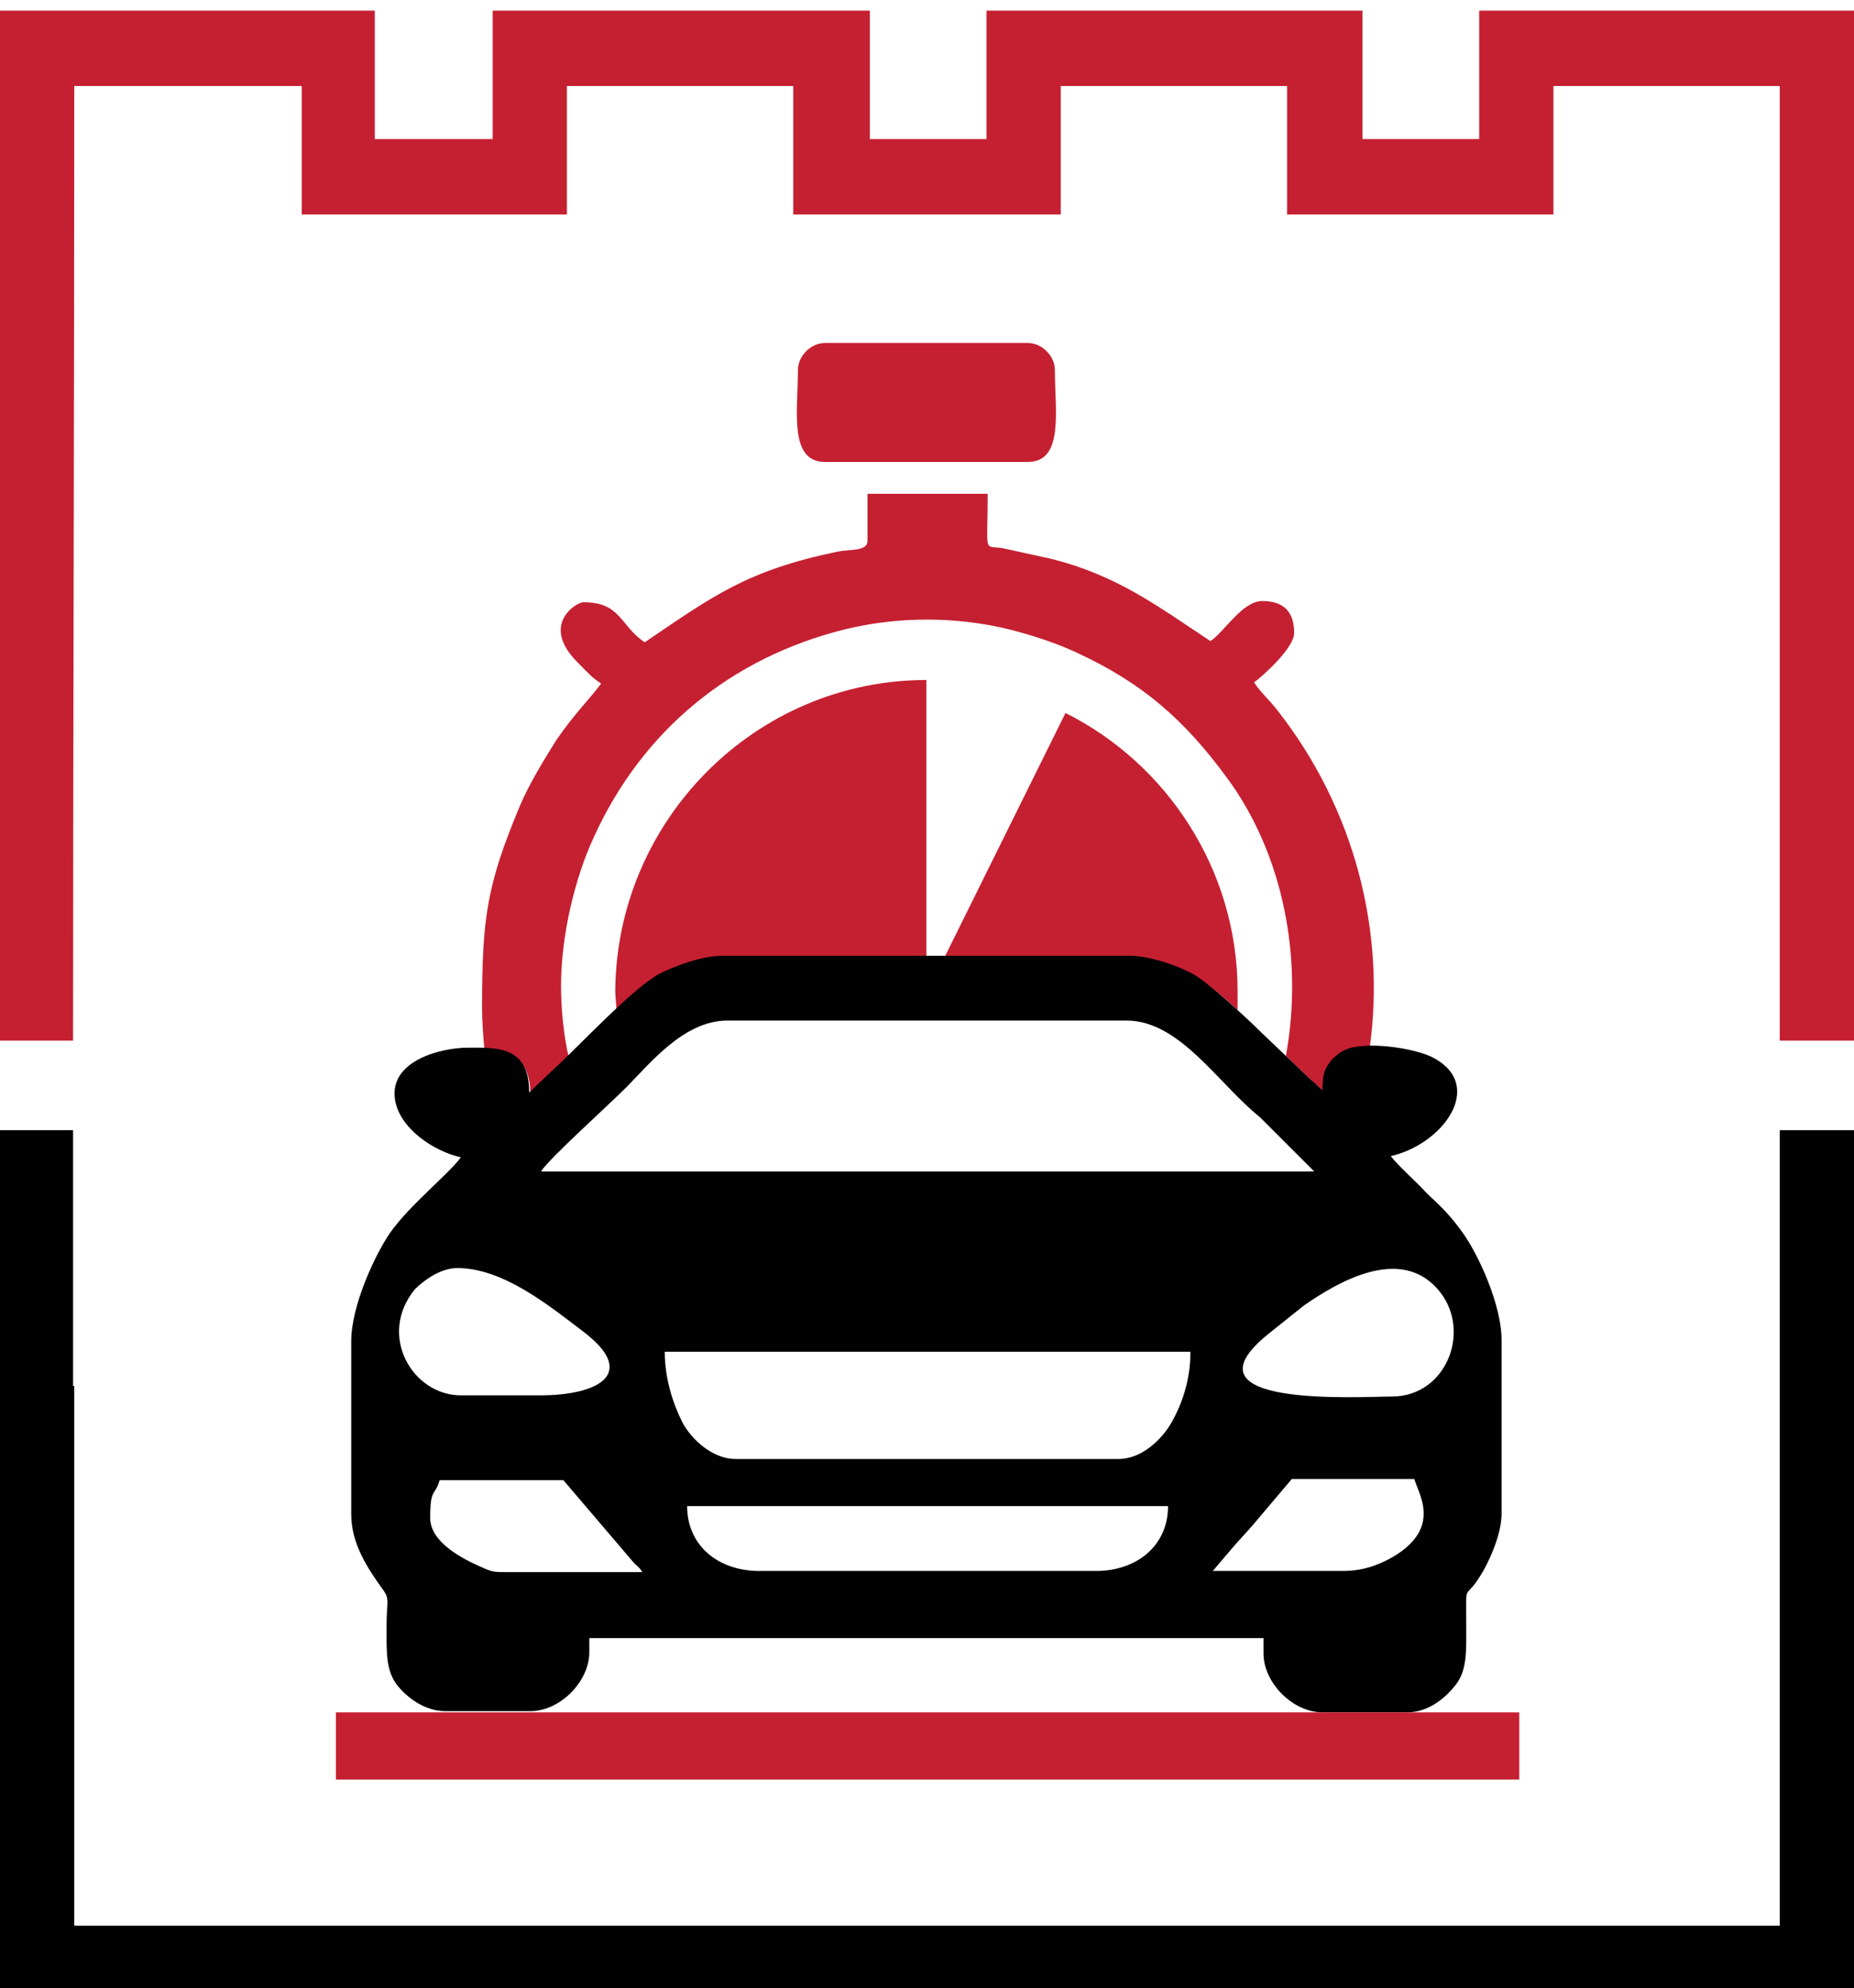
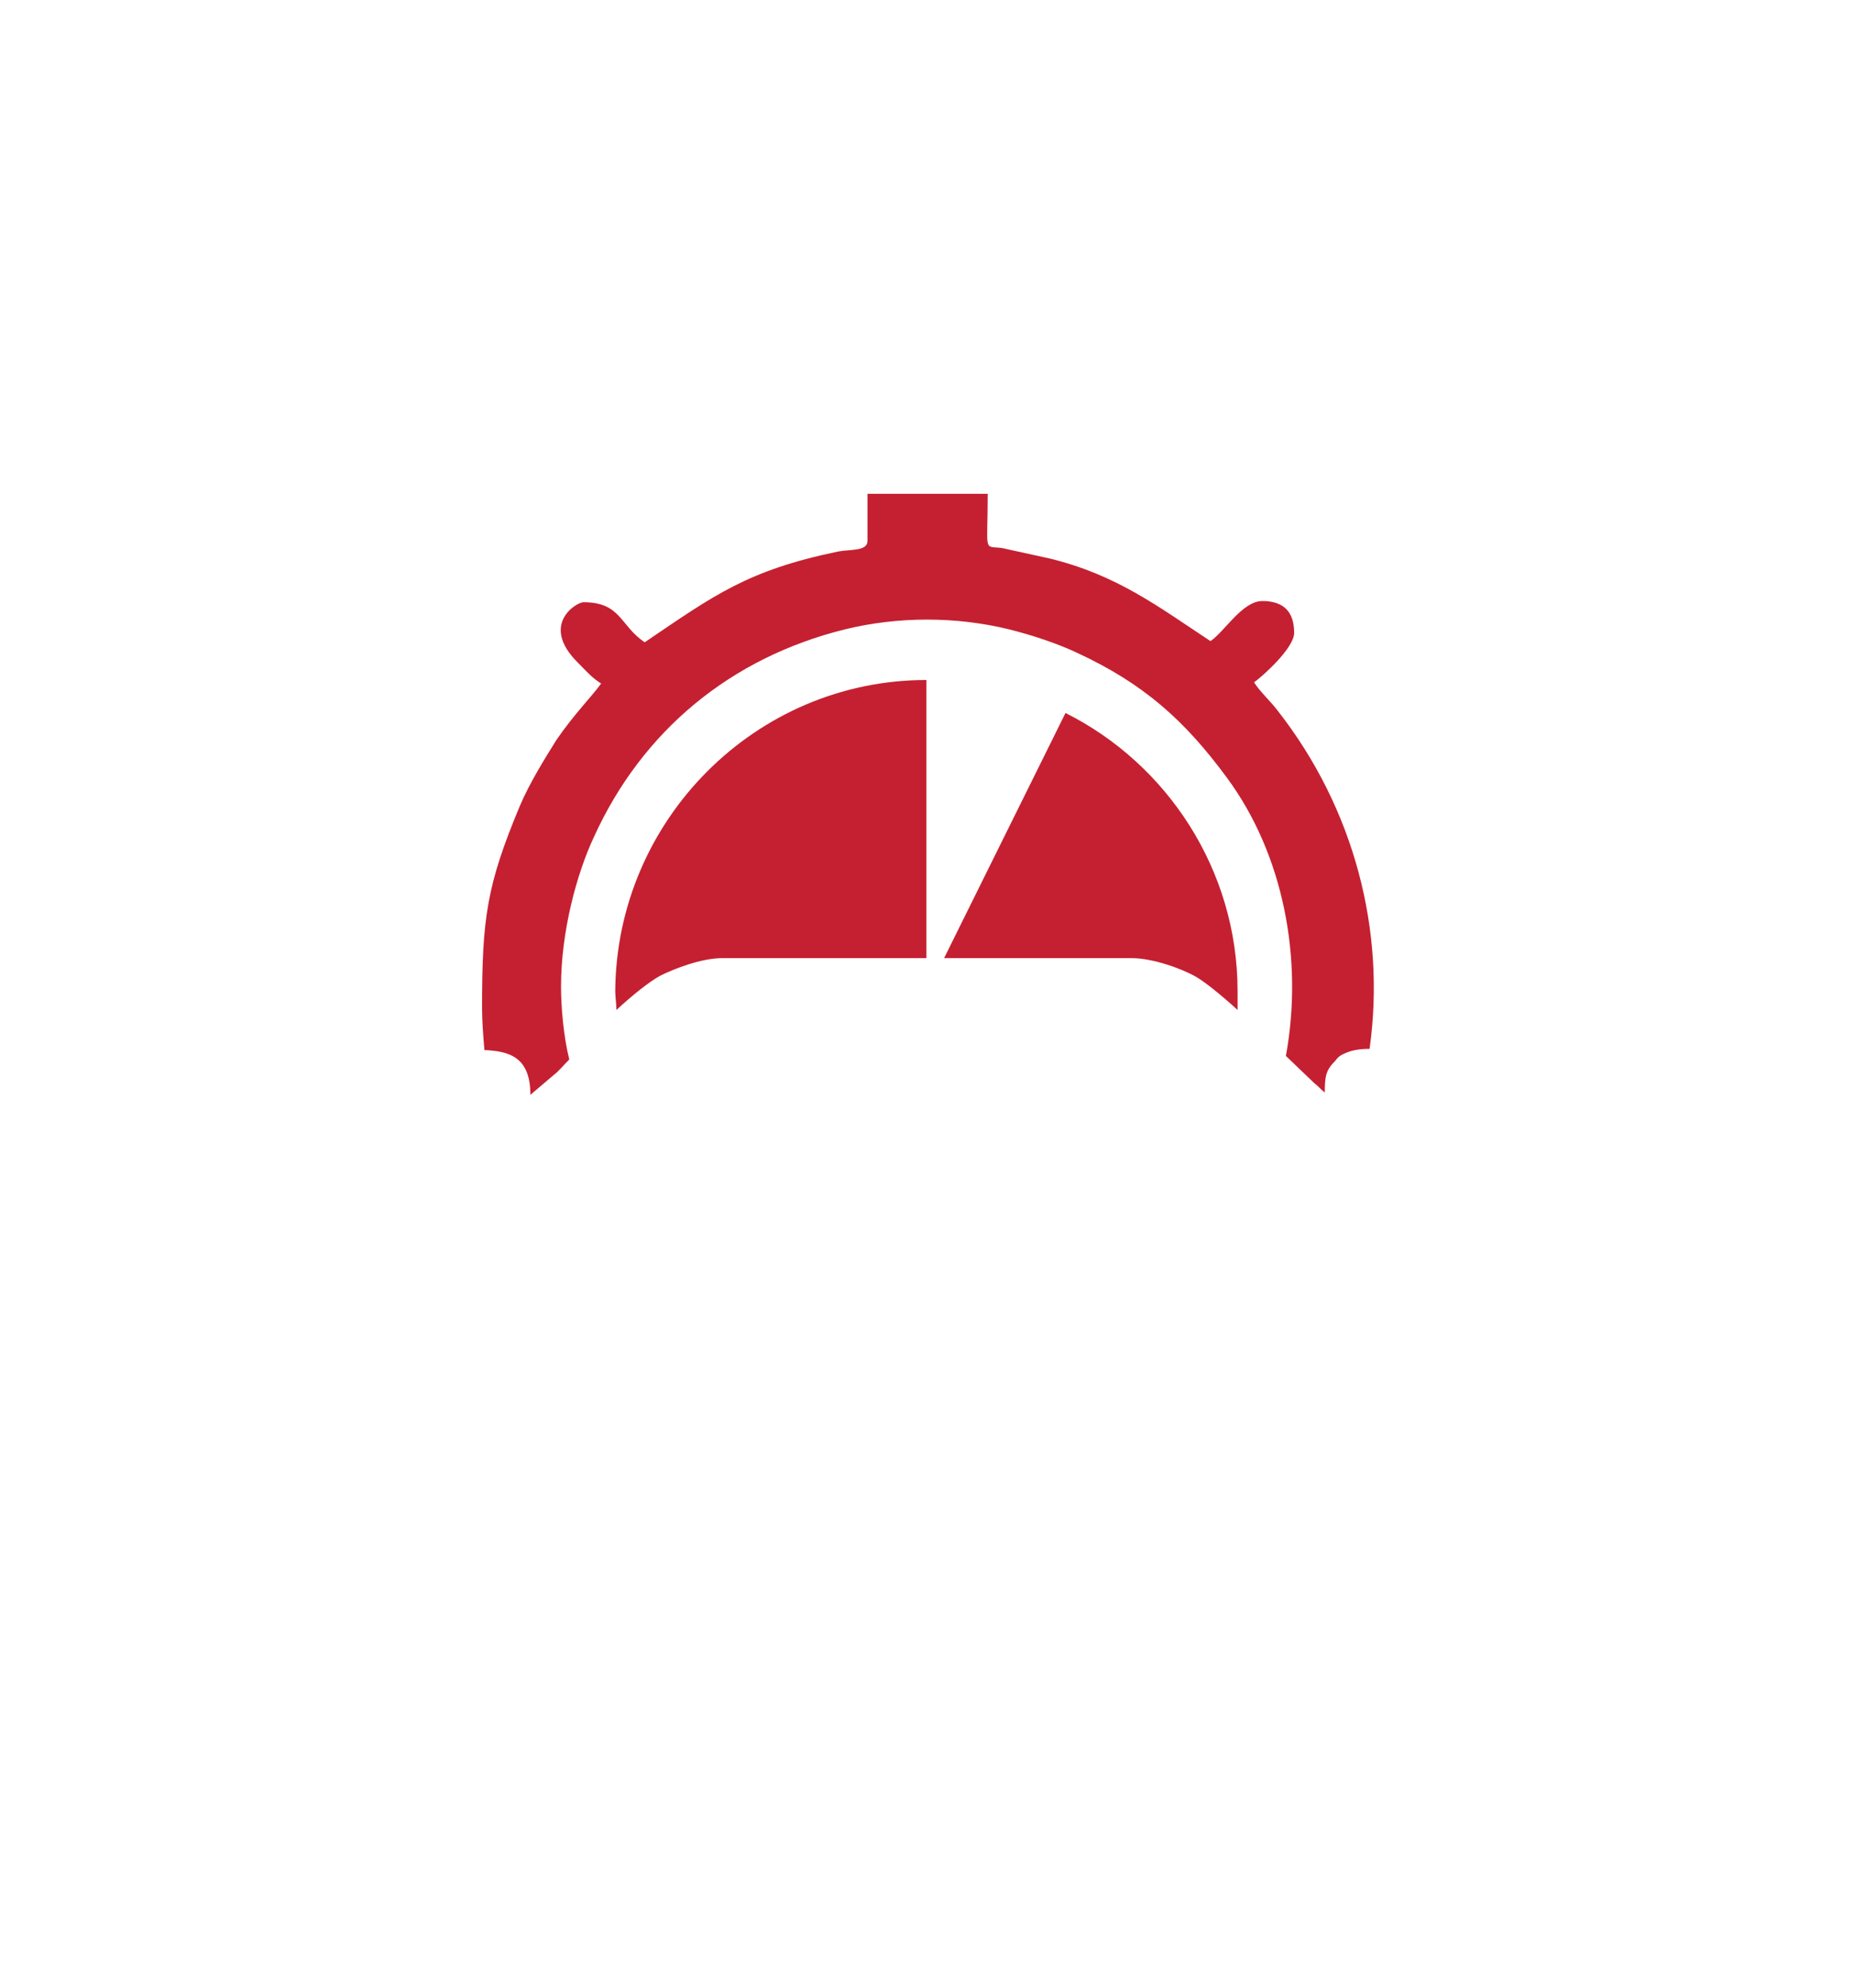
<svg xmlns="http://www.w3.org/2000/svg" id="Слой_1" x="0px" y="0px" viewBox="0 0 157.3 168.7" style="enable-background:new 0 0 157.3 168.7;" xml:space="preserve">
  <style type="text/css"> .st0{fill-rule:evenodd;clip-rule:evenodd;fill:#C52031;} .st1{fill-rule:evenodd;clip-rule:evenodd;fill:#010101;} .st2{fill:#C52031;} </style>
  <g>
    <path class="st0" d="M47.6,83.7c0-4.6,1.3-9.5,2.8-12.7C54.5,62,62,55.8,71.7,53.4c4.5-1.1,9.4-1.1,13.9,0c2,0.5,4.1,1.2,5.8,2 c5.6,2.6,9.1,5.7,12.7,10.6c4.8,6.5,6.5,15.4,5,23.6l2.4,2.3c0.4,0.3,0.5,0.5,0.9,0.8c0-1.4,0.1-1.9,0.9-2.7c0.3-0.4,0.5-0.5,1-0.7 s1.1-0.3,1.9-0.3c1.4-10-1.3-20.4-7.8-28.7c-0.6-0.8-1.5-1.6-2-2.4c0.7-0.5,3.4-2.9,3.4-4.2c0-1.8-0.9-2.7-2.7-2.7 c-1.7,0-3.2,2.6-4.4,3.4c-4.4-2.9-7.9-5.6-13.6-7l-4.1-0.9c-1.6-0.2-1.2,0.5-1.2-4.6H73.6v4c0,0.9-1.5,0.7-2.5,0.9 c-7.7,1.6-10.5,3.7-16.4,7.7c-2.1-1.4-2-3.4-5.2-3.4c-0.6,0-3.7,1.9-0.5,5.1c0.7,0.7,1.2,1.3,2,1.8c-0.7,1-2.3,2.6-3.8,4.8 c-1,1.6-2.3,3.7-3.1,5.6c-2.8,6.7-3.2,9.5-3.2,17.1c0,1.2,0.1,2.4,0.2,3.6c2,0.1,3.9,0.5,3.9,3.8l2-1.7c0.4-0.3,0.8-0.8,1.3-1.3 C47.8,87.9,47.6,85.4,47.6,83.7L47.6,83.7z" />
-     <path class="st0" d="M67.7,31.4c0,3.4-0.8,7.8,2.3,7.8h17.2c3.1,0,2.3-4.4,2.3-7.8c0-1.2-1.1-2.3-2.3-2.3H70 C68.8,29.1,67.7,30.2,67.7,31.4L67.7,31.4z" />
    <path class="st0" d="M78.6,57.7L78.6,57.7l0,23.6H61.3c-1.8,0-4.1,0.9-5.3,1.5c-0.9,0.5-2.3,1.6-3.7,2.9c0-0.5-0.1-1.1-0.1-1.6 C52.3,69.6,64.1,57.7,78.6,57.7L78.6,57.7z M80.1,81.3l10.3-20.8C99,64.8,105,73.8,105,84.1c0,0.5,0,1,0,1.6 c-1.3-1.2-2.8-2.4-3.5-2.8c-1.2-0.7-3.7-1.6-5.5-1.6H80.1z" />
-     <path class="st0" d="M31.9,11.8h9.9V0.9h32v10.9h9.9V0.9h31.9v10.9h9.9V0.9h31.9v87.4H151v-6.5h0V7.3h-19.2v10.9h-22.6V7.3H90v10.9 H67.3V7.3H48.1v10.9H25.6V7.3H6.3c0,27-0.1,54.1-0.1,81h-6.3V0.9h31.9V11.8z" />
-     <polygon class="st1" points="3.1,95.9 6.2,95.9 6.2,117.6 6.3,117.6 6.3,163.4 151,163.4 151,102.3 151,102.3 151,95.9 157.4,95.9 157.4,169.8 -0.1,169.8 -0.1,95.9 " />
-     <path class="st1" d="M102.9,133.3l1.7-2c0.6-0.7,1.1-1.2,1.7-1.9l3.3-3.9H120c0.3,1.2,2.4,4.1-1.8,6.6c-1.4,0.8-2.7,1.2-4.3,1.2 C110.2,133.3,106.6,133.3,102.9,133.3L102.9,133.3z M36.5,128.8c0-2.6,0.4-1.8,0.8-3.2h10.5l5.8,6.8c0.4,0.5,0.6,0.5,0.9,1 c-3.7,0-7.5,0-11.3,0c-1.3,0-1.4,0-2.3-0.4C39.3,132.3,36.5,130.9,36.5,128.8L36.5,128.8z M58.3,127.8h40.8c0,3.4-2.7,5.5-6.1,5.5 H64.4C61,133.3,58.3,131.2,58.3,127.8L58.3,127.8z M56.4,114.7H101c0,2.4-0.7,4.4-1.6,6c-0.8,1.4-2.5,3.1-4.5,3.1H62.4 c-1.9,0-3.7-1.6-4.5-3.1C57.1,119.1,56.4,117,56.4,114.7L56.4,114.7z M118.1,118.5c-2.7,0-18.3,1-10.5-5.3l3-2.4 c3-2.1,8.1-5,11.3-1.5C125,112.7,122.8,118.5,118.1,118.5L118.1,118.5z M38.8,107.6c3.9,0,7.8,3.2,10.7,5.4 c4.6,3.5,1.4,5.4-3.7,5.4h-6.7c-4.1,0-7.1-5.1-3.9-9C36,108.6,37.4,107.6,38.8,107.6L38.8,107.6z M61.7,86.6h33.9 c4.5,0,7.8,5.4,11.3,8.2l4.6,4.6H45.9c0.7-1.1,5.6-5.5,7.2-7.1C55.1,90.3,58,86.6,61.7,86.6L61.7,86.6z M44.9,92.7 c0-4-2.8-3.8-5.2-3.8c-2.3,0-6.6,1.1-6.2,4.3c0.3,2.5,3.3,4.5,5.6,5c-1,1.4-4.3,4-6,6.4c-1.3,1.9-3.3,6.2-3.3,9.2v14.7 c0,2.5,1.4,4.6,2.7,6.4c0.6,0.8,0.3,1.1,0.3,2.9c0,2.3-0.1,3.9,0.9,5.2c0.8,1,2.3,2.2,4.1,2.2h7.2c2.5,0,5-2.5,5-5V139h57.2v1.3 c0,2.5,2.5,5,5,5h7.2c1.7,0,3.1-1.1,4-2.2c1.1-1.3,1-2.9,1-5.3c0-4-0.2-1.6,1.5-4.6c0.6-1.1,1.5-3.1,1.5-4.8v-14.7 c0-3-2-7.3-3.3-9.1c-1-1.4-1.8-2.2-3-3.3c-0.8-0.9-2.5-2.4-3.1-3.2c4.4-1,8-5.9,3.7-8.3c-1.6-0.9-6-1.5-7.6-0.7 c-0.5,0.2-0.6,0.4-1,0.7c-0.7,0.8-0.9,1.3-0.9,2.7c-0.4-0.3-0.5-0.5-0.9-0.8l-4.4-4.2c-1.3-1.3-4.5-4.2-5.6-4.8 c-1.2-0.7-3.7-1.6-5.5-1.6H61.3c-1.8,0-4.1,0.9-5.3,1.5c-2.3,1.2-7,6.3-9.1,8.2L44.9,92.7z" />
-     <rect x="28.5" y="145.3" class="st2" width="100.4" height="5.7" />
  </g>
</svg>